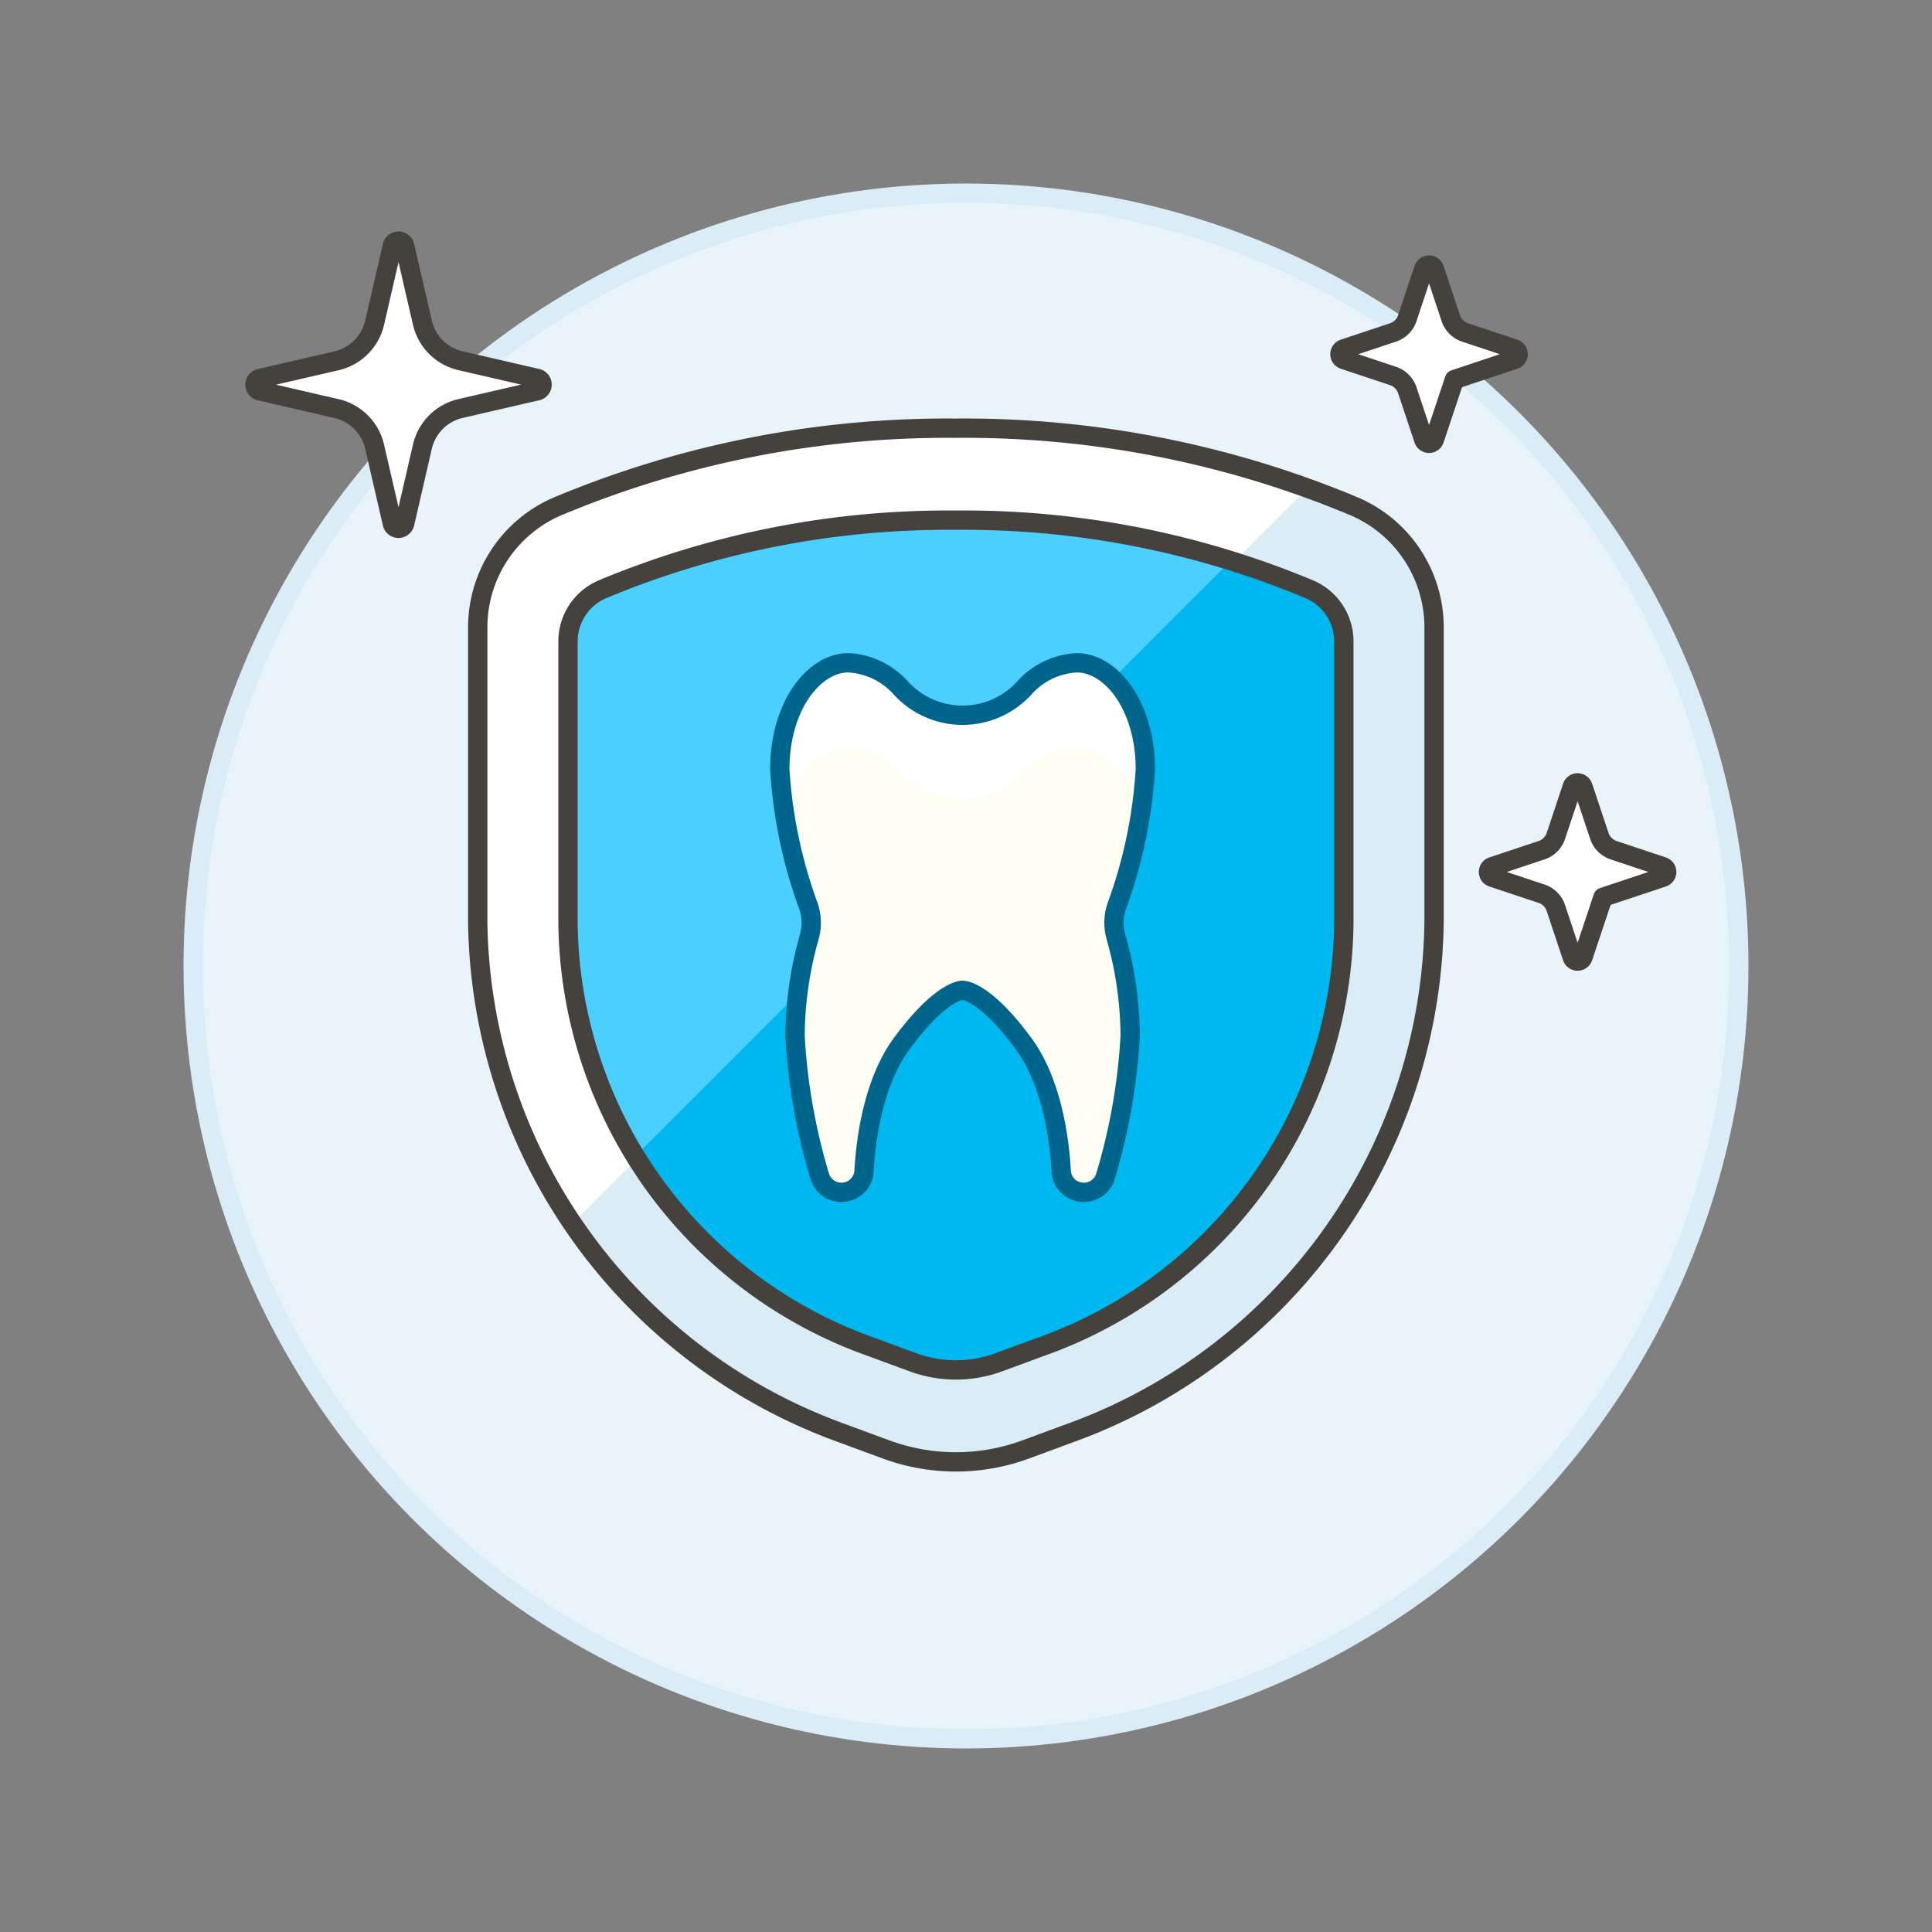
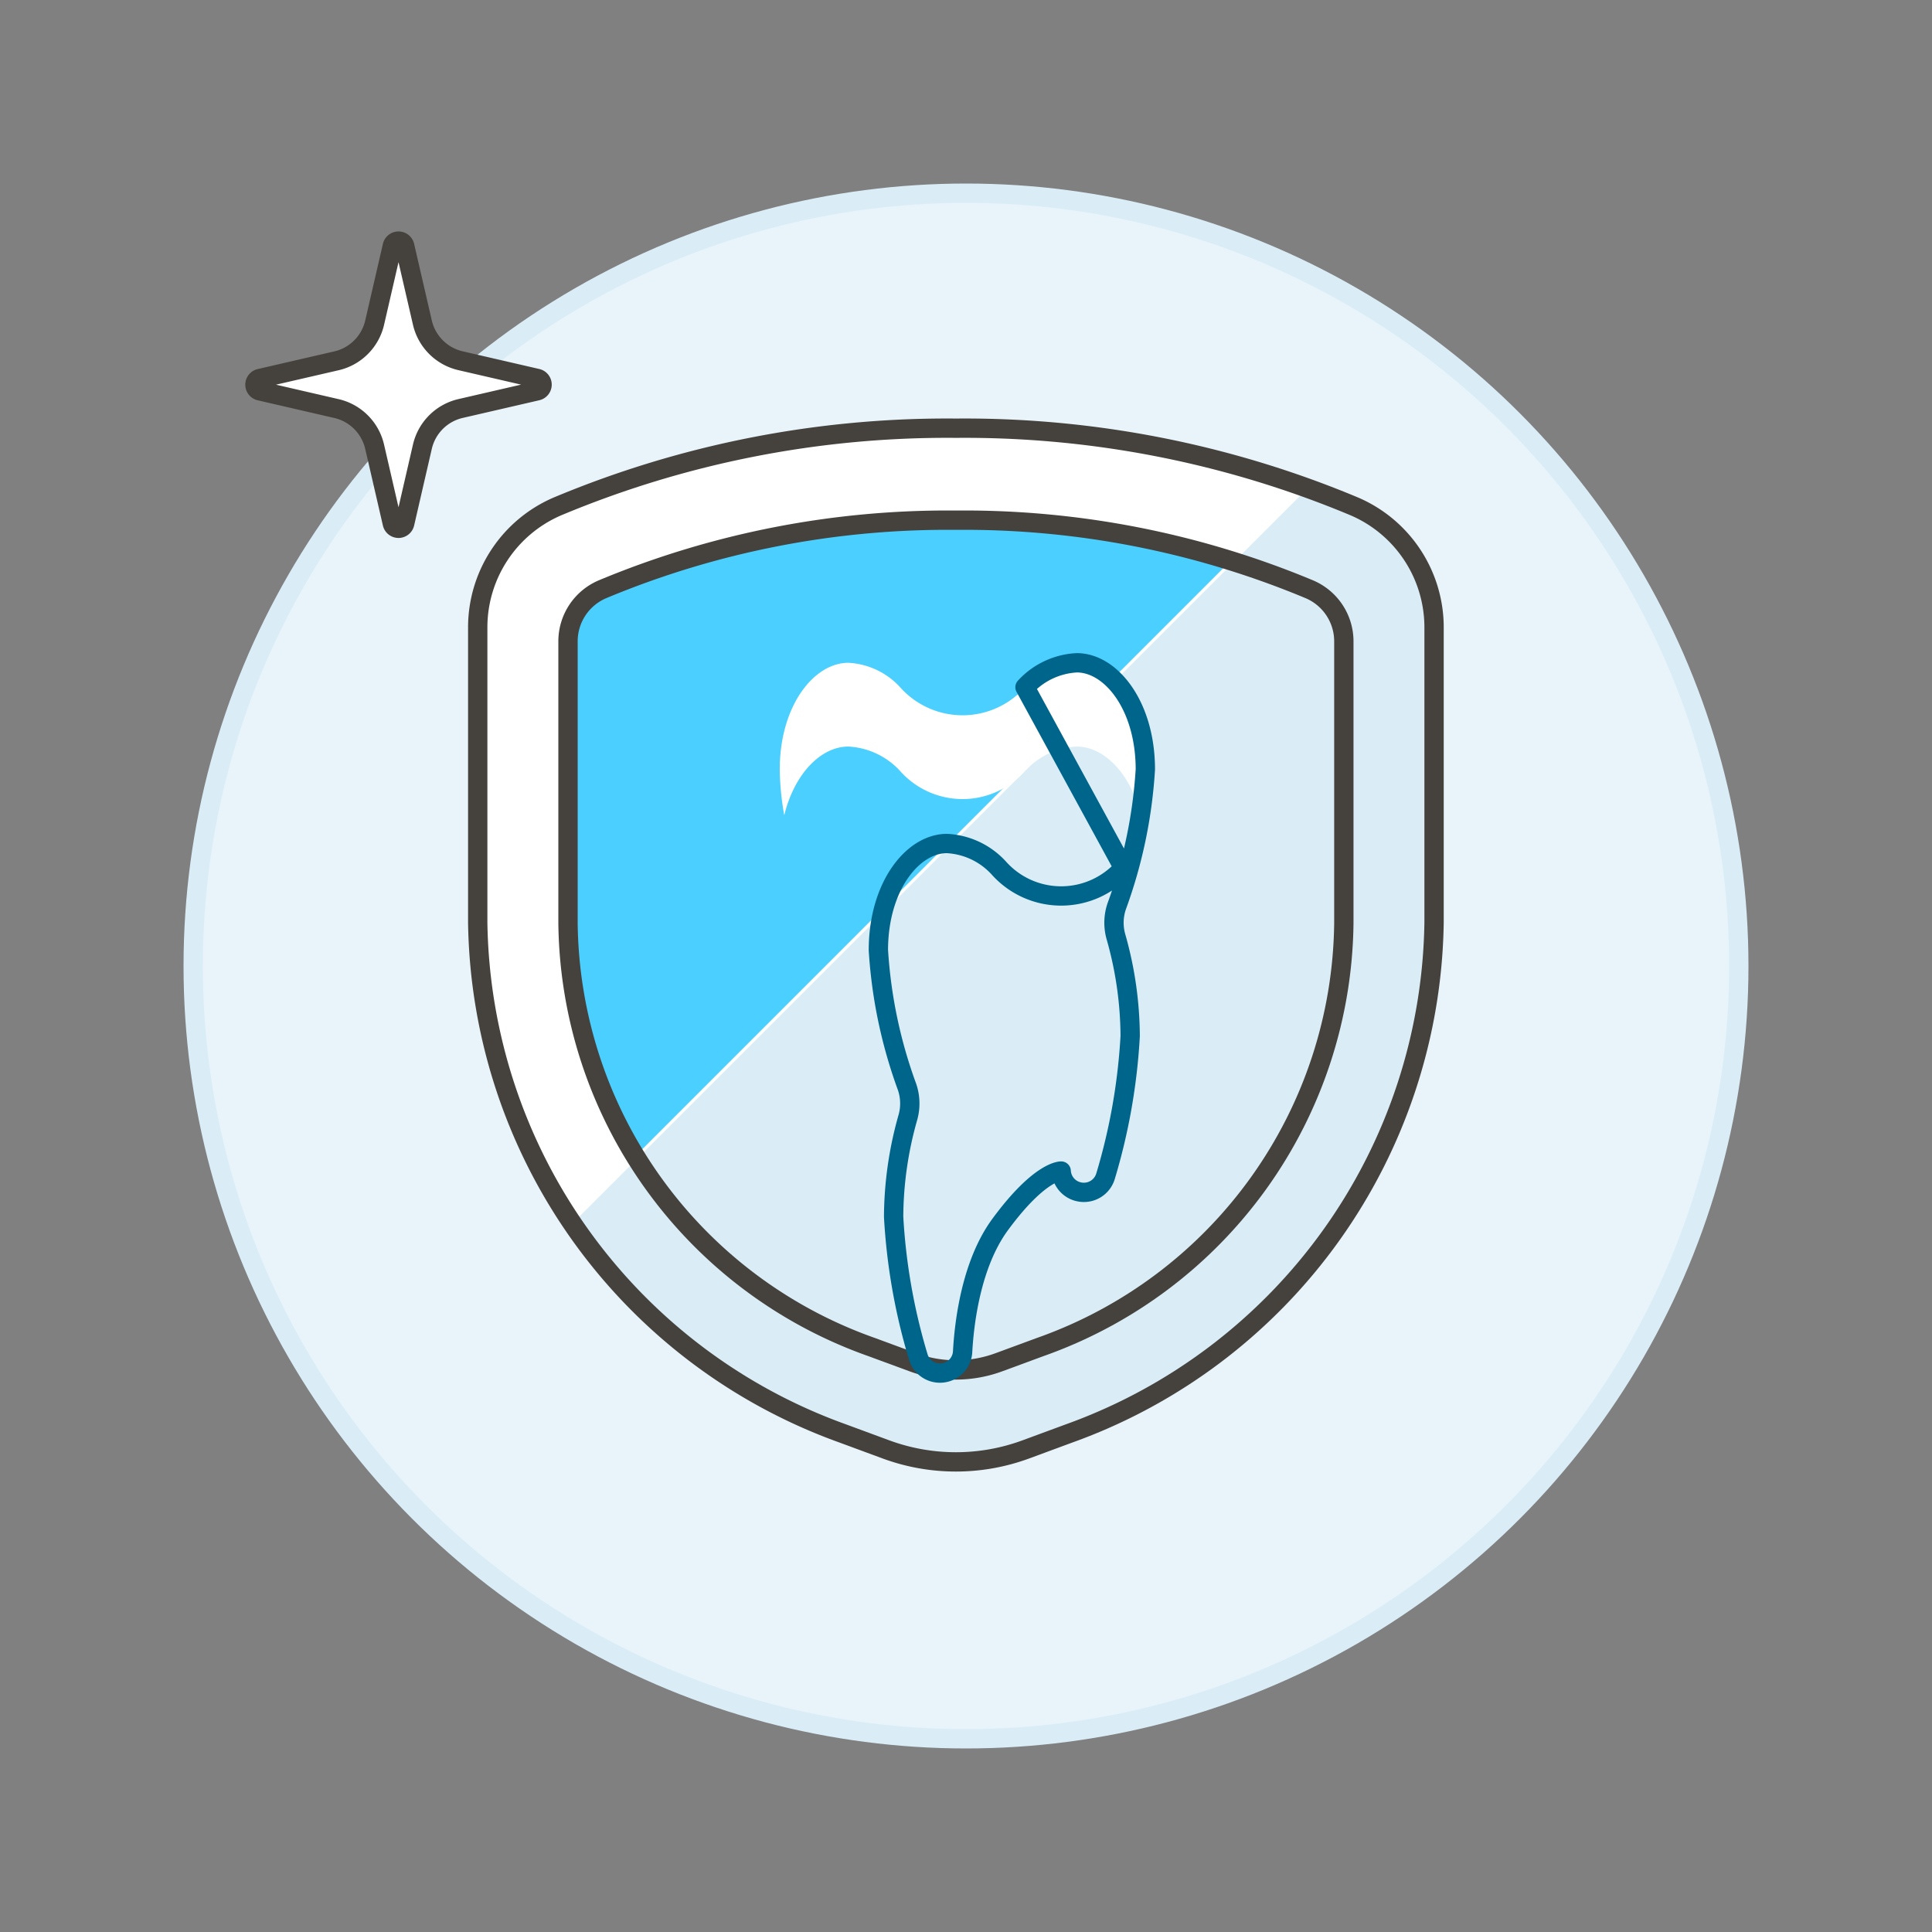
<svg xmlns="http://www.w3.org/2000/svg" viewBox="0 0 100 100">
  <rect x="0" y="0" width="100" height="100" fill="#808080" stroke="none" />
  <g class="nc-icon-wrapper">
    <defs />
    <circle class="a" cx="50" cy="50" r="40" fill="#e8f4fa" stroke="#daedf7" stroke-miterlimit="10" />
    <path class="b" d="M70.117 26.219a52.214 52.214 0 0 0-20.64-4.055 52.211 52.211 0 0 0-20.638 4.054 6.817 6.817 0 0 0-4.112 6.235v15.285A28.535 28.535 0 0 0 43.62 74.195l2.243.828a10.463 10.463 0 0 0 7.228 0l2.243-.828a28.535 28.535 0 0 0 18.893-26.457V32.453a6.816 6.816 0 0 0-4.11-6.234z" style="" fill="#daedf7" />
    <path class="c" d="M49.477 22.164a52.211 52.211 0 0 0-20.638 4.054 6.817 6.817 0 0 0-4.112 6.235v15.285a27.556 27.556 0 0 0 4.908 15.582L67.7 25.256a53.627 53.627 0 0 0-18.223-3.092z" style="" fill="#fff" />
    <path class="d" d="M70.117 26.219a52.214 52.214 0 0 0-20.64-4.055 52.211 52.211 0 0 0-20.638 4.054 6.817 6.817 0 0 0-4.112 6.235v15.285A28.535 28.535 0 0 0 43.62 74.195l2.243.828a10.463 10.463 0 0 0 7.228 0l2.243-.828a28.535 28.535 0 0 0 18.893-26.457V32.453a6.816 6.816 0 0 0-4.11-6.234z" fill="none" stroke="#45413c" stroke-linecap="round" stroke-linejoin="round" />
-     <path class="e" d="M29.4 33.185v14.6a23.548 23.548 0 0 0 15.715 21.938l2.144.79a6.432 6.432 0 0 0 4.436 0l2.144-.79A23.548 23.548 0 0 0 69.557 47.79v-14.6a2.928 2.928 0 0 0-1.787-2.69 46.346 46.346 0 0 0-18.293-3.575A46.346 46.346 0 0 0 31.184 30.5a2.928 2.928 0 0 0-1.784 2.685z" style="" fill="#00b8f0" />
    <path class="f" d="M49.477 26.923A46.346 46.346 0 0 0 31.184 30.5a2.928 2.928 0 0 0-1.784 2.685v14.6a22.72 22.72 0 0 0 3.48 12.06L63.715 29.01a48.468 48.468 0 0 0-14.238-2.087z" style="" fill="#4acfff" />
    <path class="d" d="M29.4 33.185v14.6a23.548 23.548 0 0 0 15.715 21.938l2.144.79a6.432 6.432 0 0 0 4.436 0l2.144-.79A23.548 23.548 0 0 0 69.557 47.79v-14.6a2.928 2.928 0 0 0-1.787-2.69 46.346 46.346 0 0 0-18.293-3.575A46.346 46.346 0 0 0 31.184 30.5a2.928 2.928 0 0 0-1.784 2.685z" fill="none" stroke="#45413c" stroke-linecap="round" stroke-linejoin="round" />
-     <path class="g" d="M53.054 35.57a3.9 3.9 0 0 1 2.681-1.264c1.774 0 3.548 2.217 3.548 5.519a24.969 24.969 0 0 1-1.483 7.086 2.649 2.649 0 0 0-.032 1.6 19.062 19.062 0 0 1 .73 5.114 31.116 31.116 0 0 1-1.271 7.24 1.169 1.169 0 0 1-1.359.828 1.165 1.165 0 0 1-.941-1.079c-.082-1.5-.438-4.545-1.948-6.595-2.07-2.809-3.154-2.759-3.154-2.759s-1.084-.05-3.154 2.759c-1.51 2.05-1.866 5.1-1.948 6.595a1.165 1.165 0 0 1-.941 1.079 1.169 1.169 0 0 1-1.359-.828 31.116 31.116 0 0 1-1.271-7.24 19.062 19.062 0 0 1 .73-5.114 2.657 2.657 0 0 0-.033-1.6 25 25 0 0 1-1.486-7.086c0-3.3 1.774-5.519 3.548-5.519a3.9 3.9 0 0 1 2.681 1.264 4.323 4.323 0 0 0 6.462 0z" style="" fill="#fffef2" />
    <path class="c" d="M43.908 38.642a3.9 3.9 0 0 1 2.681 1.265 4.323 4.323 0 0 0 6.465 0 3.905 3.905 0 0 1 2.681-1.265c1.393 0 2.782 1.372 3.316 3.557a14.149 14.149 0 0 0 .232-2.374c0-3.3-1.774-5.519-3.548-5.519a3.9 3.9 0 0 0-2.681 1.264 4.323 4.323 0 0 1-6.465 0 3.9 3.9 0 0 0-2.681-1.264c-1.774 0-3.548 2.217-3.548 5.519a14.153 14.153 0 0 0 .233 2.374c.534-2.185 1.922-3.557 3.315-3.557z" style="" fill="#fff" />
-     <path class="h" d="M53.054 35.57a3.9 3.9 0 0 1 2.681-1.264c1.774 0 3.548 2.217 3.548 5.519a24.969 24.969 0 0 1-1.483 7.086 2.649 2.649 0 0 0-.032 1.6 19.062 19.062 0 0 1 .73 5.114 31.116 31.116 0 0 1-1.271 7.24 1.169 1.169 0 0 1-1.359.828 1.165 1.165 0 0 1-.941-1.079c-.082-1.5-.438-4.545-1.948-6.595-2.07-2.809-3.154-2.759-3.154-2.759s-1.084-.05-3.154 2.759c-1.51 2.05-1.866 5.1-1.948 6.595a1.165 1.165 0 0 1-.941 1.079 1.169 1.169 0 0 1-1.359-.828 31.116 31.116 0 0 1-1.271-7.24 19.062 19.062 0 0 1 .73-5.114 2.657 2.657 0 0 0-.033-1.6 25 25 0 0 1-1.486-7.086c0-3.3 1.774-5.519 3.548-5.519a3.9 3.9 0 0 1 2.681 1.264 4.323 4.323 0 0 0 6.462 0z" fill="none" stroke-linecap="round" stroke-linejoin="round" stroke="#00658a" />
+     <path class="h" d="M53.054 35.57a3.9 3.9 0 0 1 2.681-1.264c1.774 0 3.548 2.217 3.548 5.519a24.969 24.969 0 0 1-1.483 7.086 2.649 2.649 0 0 0-.032 1.6 19.062 19.062 0 0 1 .73 5.114 31.116 31.116 0 0 1-1.271 7.24 1.169 1.169 0 0 1-1.359.828 1.165 1.165 0 0 1-.941-1.079s-1.084-.05-3.154 2.759c-1.51 2.05-1.866 5.1-1.948 6.595a1.165 1.165 0 0 1-.941 1.079 1.169 1.169 0 0 1-1.359-.828 31.116 31.116 0 0 1-1.271-7.24 19.062 19.062 0 0 1 .73-5.114 2.657 2.657 0 0 0-.033-1.6 25 25 0 0 1-1.486-7.086c0-3.3 1.774-5.519 3.548-5.519a3.9 3.9 0 0 1 2.681 1.264 4.323 4.323 0 0 0 6.462 0z" fill="none" stroke-linecap="round" stroke-linejoin="round" stroke="#00658a" />
    <path class="i" d="M21.863 23.12a2.638 2.638 0 0 1 1.976-1.976l3.965-.915a.33.33 0 0 0 0-.642l-3.965-.915a2.635 2.635 0 0 1-1.976-1.972l-.915-3.963a.329.329 0 0 0-.642 0l-.914 3.963a2.638 2.638 0 0 1-1.976 1.976l-3.963.914a.329.329 0 0 0 0 .642l3.963.915a2.635 2.635 0 0 1 1.975 1.976l.915 3.965a.329.329 0 0 0 .642 0z" fill="#fff" stroke="#45413c" stroke-linecap="round" stroke-linejoin="round" />
-     <path class="i" d="M82.97 46.443l3.1-1.034a.292.292 0 0 0 0-.553l-2.55-.85a1.166 1.166 0 0 1-.737-.736l-.85-2.55a.292.292 0 0 0-.553 0l-.849 2.549a1.165 1.165 0 0 1-.737.737l-2.552.85a.292.292 0 0 0 0 .553l2.551.85a1.165 1.165 0 0 1 .737.737l.85 2.552a.292.292 0 0 0 .553 0z" fill="#fff" stroke="#45413c" stroke-linecap="round" stroke-linejoin="round" />
-     <path class="i" d="M75.281 19.644l3.1-1.034a.292.292 0 0 0 0-.553l-2.55-.85a1.165 1.165 0 0 1-.737-.737l-.85-2.549a.291.291 0 0 0-.553 0l-.85 2.549a1.165 1.165 0 0 1-.737.737l-2.551.85a.292.292 0 0 0 0 .553l2.551.85a1.165 1.165 0 0 1 .737.737l.85 2.551a.292.292 0 0 0 .553 0z" fill="#fff" stroke="#45413c" stroke-linecap="round" stroke-linejoin="round" />
  </g>
</svg>